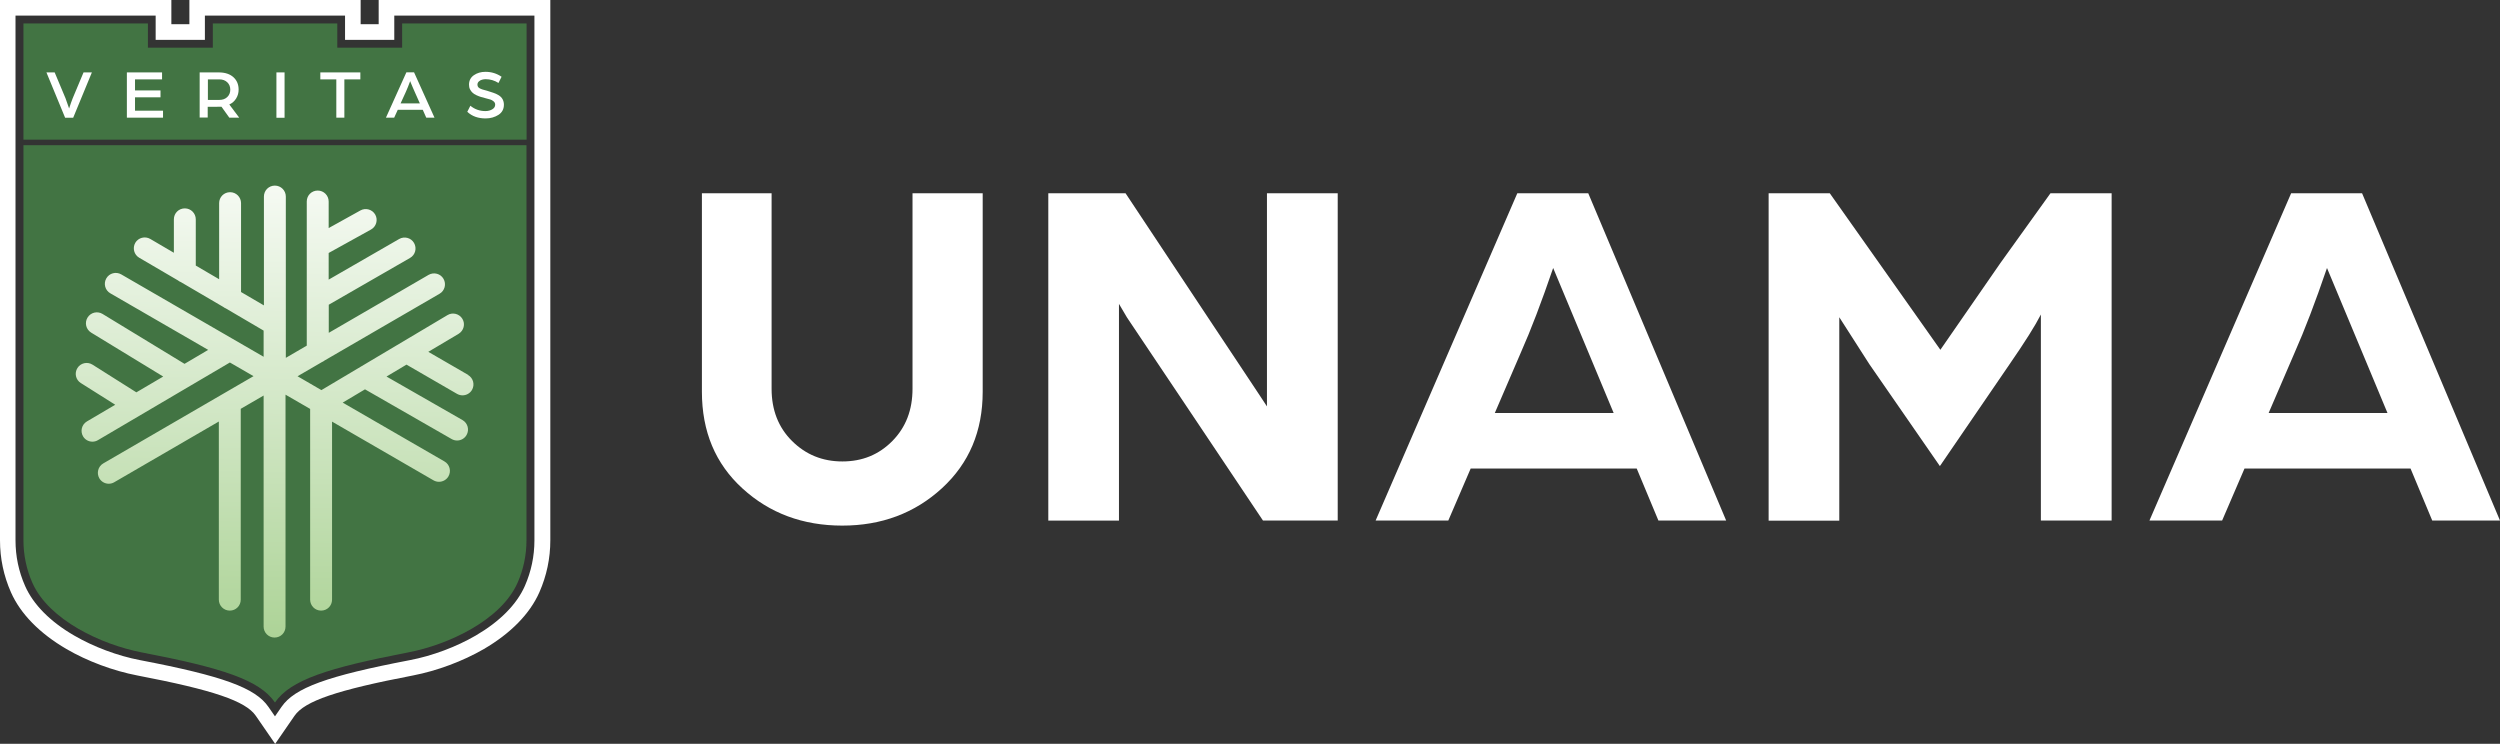
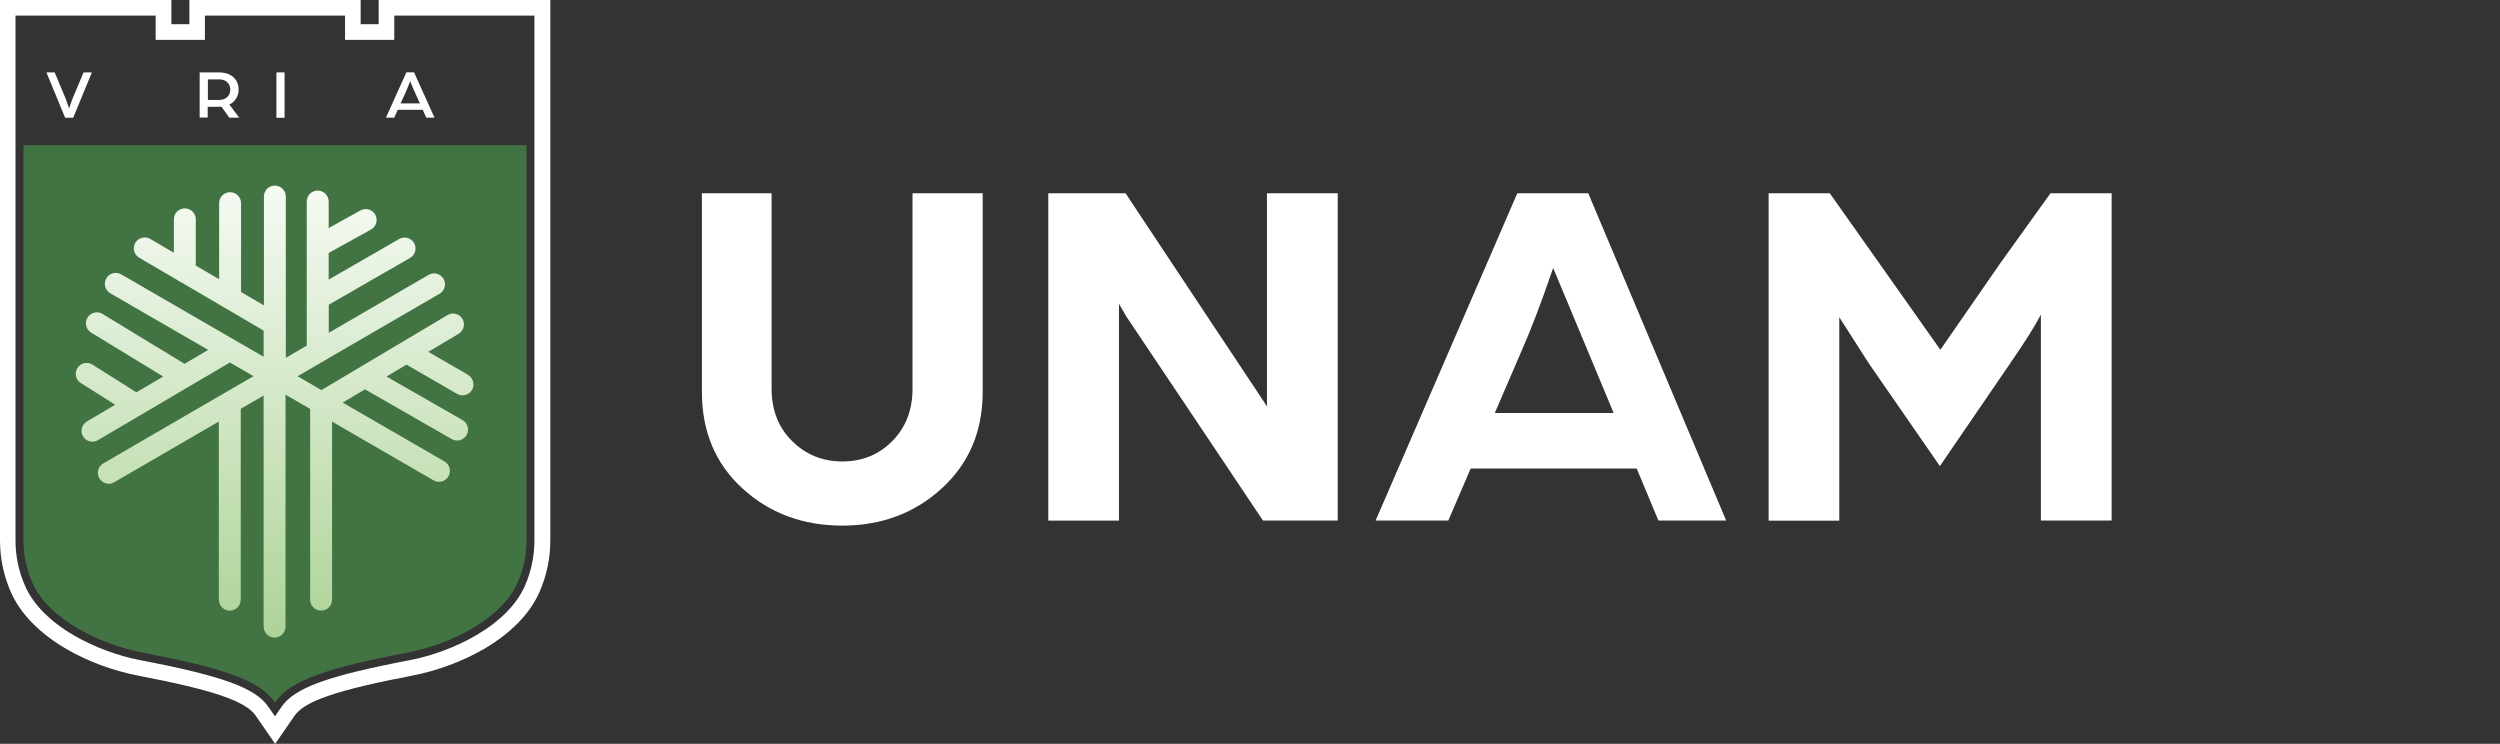
<svg xmlns="http://www.w3.org/2000/svg" id="Camada_2" viewBox="0 0 257.94 76.74">
  <rect x="0" y="0" width="257.94" height="76.74" fill="#333333" stroke="none" />
  <defs>
    <style>.cls-1{fill:url(#Gradiente_sem_nome_9);}.cls-2{fill:#fff;}.cls-3{fill:#427443;}</style>
    <linearGradient id="Gradiente_sem_nome_9" x1="28.76" y1="13.15" x2="27.4" y2="104.71" gradientUnits="userSpaceOnUse">
      <stop offset="0" stop-color="#fff" />
      <stop offset="1" stop-color="#70b34a" />
    </linearGradient>
  </defs>
  <g id="Camada_1-2">
    <g>
      <g>
        <path class="cls-2" d="M97.19,50.37c-2.8,2.57-6.23,3.86-10.29,3.86s-7.5-1.28-10.29-3.83c-2.8-2.55-4.19-5.88-4.19-9.98V19.94h7.19v20.17c0,2.19,.7,3.99,2.11,5.39s3.13,2.11,5.19,2.11,3.77-.7,5.16-2.11c1.39-1.41,2.08-3.2,2.08-5.39V19.94h7.24v20.48c0,4.07-1.4,7.38-4.2,9.95Z" />
        <path class="cls-2" d="M108.16,53.71V19.94h7.97l8.81,13.28c.71,1.07,1.54,2.33,2.5,3.76,.96,1.44,1.73,2.61,2.33,3.51l.95,1.44V19.94h7.3V53.71h-7.71l-8.46-12.64c-.91-1.35-1.9-2.84-2.99-4.46-1.08-1.62-1.94-2.9-2.58-3.85l-.83-1.41v22.36h-7.3Z" />
        <path class="cls-2" d="M141.93,53.71l14.62-33.77h7.32l14.23,33.77h-6.99l-2.24-5.37h-17.13l-2.31,5.37h-7.5Zm12.29-11.1h12.27l-2.63-6.31-3.61-8.65c-1.19,3.48-2.3,6.4-3.35,8.76l-2.67,6.2Z" />
        <path class="cls-2" d="M182.48,53.71V19.94h6.31l5.09,7.2,6.32,8.95,6.2-8.96,5.16-7.19h6.31V53.71h-7.3v-21.26c-.56,1.11-1.64,2.83-3.25,5.16l-7.17,10.48-7.28-10.52-3.1-4.84v20.99h-7.3Z" />
-         <path class="cls-2" d="M221.77,53.71l14.62-33.77h7.32l14.23,33.77h-6.99l-2.24-5.37h-17.13l-2.31,5.37h-7.5Zm12.29-11.1h12.27l-2.63-6.31-3.61-8.65c-1.19,3.48-2.3,6.4-3.35,8.76l-2.67,6.2Z" />
      </g>
      <g>
        <path class="cls-3" d="M2.42,14.98V55.75c0,1.51,.31,3,.92,4.38h0c1.7,3.85,7.14,6.38,11.27,7.18,8.32,1.6,12.17,2.84,13.76,5.17,1.6-2.33,5.45-3.57,13.76-5.17,4.13-.79,9.57-3.33,11.27-7.18h0c.61-1.38,.92-2.87,.92-4.38V14.98H2.42Z" />
        <path class="cls-2" d="M55.14,1.61V55.75c0,1.63-.33,3.21-.99,4.71-.84,1.91-2.59,3.67-5.06,5.11-2.01,1.17-4.49,2.1-6.8,2.54-8.56,1.64-11.9,2.86-13.25,4.83l-.67,.97-.67-.97c-1.35-1.97-4.7-3.19-13.25-4.83-2.31-.44-4.79-1.37-6.8-2.54-2.47-1.43-4.22-3.2-5.06-5.11-.66-1.49-.99-3.07-.99-4.71V1.61h14.46v2.5h5.08V1.61h14.46v2.5h5.08V1.61h14.46m1.61-1.61h-17.68V2.5h-1.86V0H19.54V2.5h-1.86V0H0V55.75c0,1.86,.38,3.66,1.13,5.36,.98,2.22,2.96,4.24,5.72,5.85,2.16,1.26,4.82,2.25,7.31,2.73,7.87,1.51,11.18,2.64,12.23,4.16l.67,.97,1.33,1.93,1.33-1.93,.67-.97c1.05-1.52,4.36-2.65,12.23-4.16,2.48-.48,5.14-1.47,7.31-2.73,2.76-1.61,4.74-3.63,5.72-5.85,.75-1.7,1.13-3.5,1.13-5.36V0h0Z" />
-         <polygon class="cls-3" points="41.49 2.42 41.49 4.92 34.8 4.92 34.8 2.42 21.96 2.42 21.96 4.92 15.26 4.92 15.26 2.42 2.42 2.42 2.42 4.92 2.42 14.41 54.33 14.41 54.33 4.92 54.33 2.42 41.49 2.42" />
        <g>
          <path class="cls-2" d="M6.72,12.15l-1.93-4.68h.85l1.12,2.67,.37,1.05c.15-.47,.28-.82,.37-1.05l1.12-2.67h.86l-1.93,4.68h-.82Z" />
-           <path class="cls-2" d="M13.09,12.14V7.47h3.63v.72h-2.79v1.14h2.63v.71h-2.63v1.38h2.89v.72h-3.73Z" />
          <path class="cls-2" d="M20.6,12.14V7.47h1.96c.66,0,1.17,.17,1.53,.5,.36,.33,.53,.76,.53,1.28,0,.32-.08,.62-.25,.9-.17,.28-.4,.49-.71,.63l1.02,1.36h-1.02l-.81-1.13c-.14,0-.39,.01-.75,.01h-.67v1.11h-.84Zm.84-1.83h1.18c.35,0,.62-.1,.83-.3s.31-.46,.31-.76-.1-.56-.31-.76c-.21-.2-.48-.3-.82-.3h-1.18v2.12Z" />
          <path class="cls-2" d="M28.52,12.14V7.47h.84v4.68h-.84Z" />
-           <path class="cls-2" d="M34.7,12.14v-3.95h-1.65v-.72h4.13v.72h-1.65v3.95h-.84Z" />
          <path class="cls-2" d="M39.82,12.14l2.11-4.68h.79l2.11,4.68h-.85l-.36-.81h-2.58l-.37,.81h-.85Zm1.52-1.47h1.98l-.53-1.19c-.06-.14-.13-.3-.21-.48-.08-.19-.14-.33-.19-.45l-.07-.18c-.16,.43-.31,.81-.45,1.12l-.54,1.18Z" />
-           <path class="cls-2" d="M48.21,11.54l.32-.63c.45,.37,.97,.55,1.55,.55,.27,0,.51-.06,.71-.18,.2-.12,.3-.28,.3-.48,0-.13-.05-.25-.16-.34-.11-.09-.22-.16-.33-.19-.11-.03-.27-.08-.48-.13s-.38-.1-.51-.14-.29-.1-.46-.18-.3-.16-.4-.26c-.1-.09-.19-.21-.26-.35-.07-.14-.1-.31-.1-.48,0-.41,.17-.74,.5-.97,.33-.23,.73-.35,1.2-.35,.61,0,1.16,.17,1.66,.51l-.32,.64c-.41-.26-.85-.39-1.33-.39-.12,0-.24,.02-.36,.05-.12,.03-.23,.09-.33,.18-.1,.09-.15,.2-.15,.33,0,.17,.08,.3,.23,.38,.16,.09,.41,.17,.75,.25,.25,.08,.46,.15,.65,.21,.19,.06,.37,.14,.55,.25,.18,.11,.31,.24,.41,.41,.09,.17,.14,.36,.14,.57,0,.46-.19,.81-.56,1.05-.38,.24-.82,.37-1.33,.37-.76,0-1.39-.22-1.87-.67Z" />
        </g>
        <path class="cls-1" d="M48.32,38.69l-4.13-2.39,3.13-1.86c.53-.32,.71-1.01,.39-1.54-.32-.53-1.01-.71-1.54-.39l-13.01,7.74-2.46-1.43,2.51-1.46c.1-.04,.19-.09,.27-.16l11.87-6.89c.54-.31,.72-1,.41-1.54-.31-.54-1-.72-1.54-.41l-10.3,5.98v-2.9l8.39-4.83c.54-.31,.72-1,.41-1.54-.31-.54-1-.72-1.54-.41l-7.27,4.19v-2.75l4.37-2.42c.54-.3,.74-.99,.44-1.53-.3-.54-.99-.74-1.53-.44l-3.28,1.82v-2.74c0-.62-.5-1.13-1.13-1.13s-1.13,.5-1.13,1.13v14.87l-2.16,1.26V20.28c0-.62-.5-1.13-1.13-1.13s-1.13,.5-1.13,1.13v11.23l-2.36-1.38v-9.17c0-.62-.5-1.13-1.13-1.13s-1.13,.5-1.13,1.13v7.85l-2.41-1.41v-4.77c0-.62-.5-1.13-1.13-1.13s-1.13,.5-1.13,1.13v3.45l-2.44-1.43c-.54-.31-1.23-.13-1.54,.4-.31,.54-.13,1.23,.4,1.54l4,2.34c.09,.07,.19,.14,.31,.18l4.37,2.56c.08,.06,.17,.12,.26,.15l3.9,2.29v2.7l-14.69-8.5c-.54-.31-1.23-.13-1.54,.41-.31,.54-.13,1.23,.41,1.54l10.1,5.84-2.44,1.44-8.46-5.15c-.53-.32-1.22-.16-1.55,.38-.32,.53-.16,1.22,.38,1.55l7.43,4.53-2.77,1.63-4.53-2.86c-.53-.33-1.22-.17-1.55,.35-.33,.53-.18,1.22,.35,1.55l3.55,2.24-2.92,1.72c-.54,.32-.71,1.01-.4,1.54,.21,.36,.59,.55,.97,.55,.19,0,.39-.05,.57-.16l13.61-8.01,2.44,1.41-15.5,9c-.54,.31-.72,1-.41,1.54,.21,.36,.59,.56,.97,.56,.19,0,.39-.05,.56-.15l10.8-6.27v18.38c0,.62,.5,1.13,1.13,1.13s1.13-.5,1.13-1.13v-19.69l2.36-1.37v23.84c0,.62,.5,1.13,1.13,1.13s1.13-.5,1.13-1.13v-23.93l2.54,1.47v19.68c0,.62,.5,1.13,1.13,1.13s1.13-.5,1.13-1.13v-18.37l10.47,6.06c.18,.1,.37,.15,.56,.15,.39,0,.77-.2,.98-.56,.31-.54,.13-1.23-.41-1.54l-10.5-6.07,2.3-1.37,8.94,5.13c.18,.1,.37,.15,.56,.15,.39,0,.77-.2,.98-.57,.31-.54,.12-1.23-.42-1.54l-7.84-4.49,2.06-1.23,5.22,3.02c.18,.1,.37,.15,.56,.15,.39,0,.77-.2,.98-.56,.31-.54,.13-1.23-.41-1.54Z" />
      </g>
    </g>
  </g>
</svg>